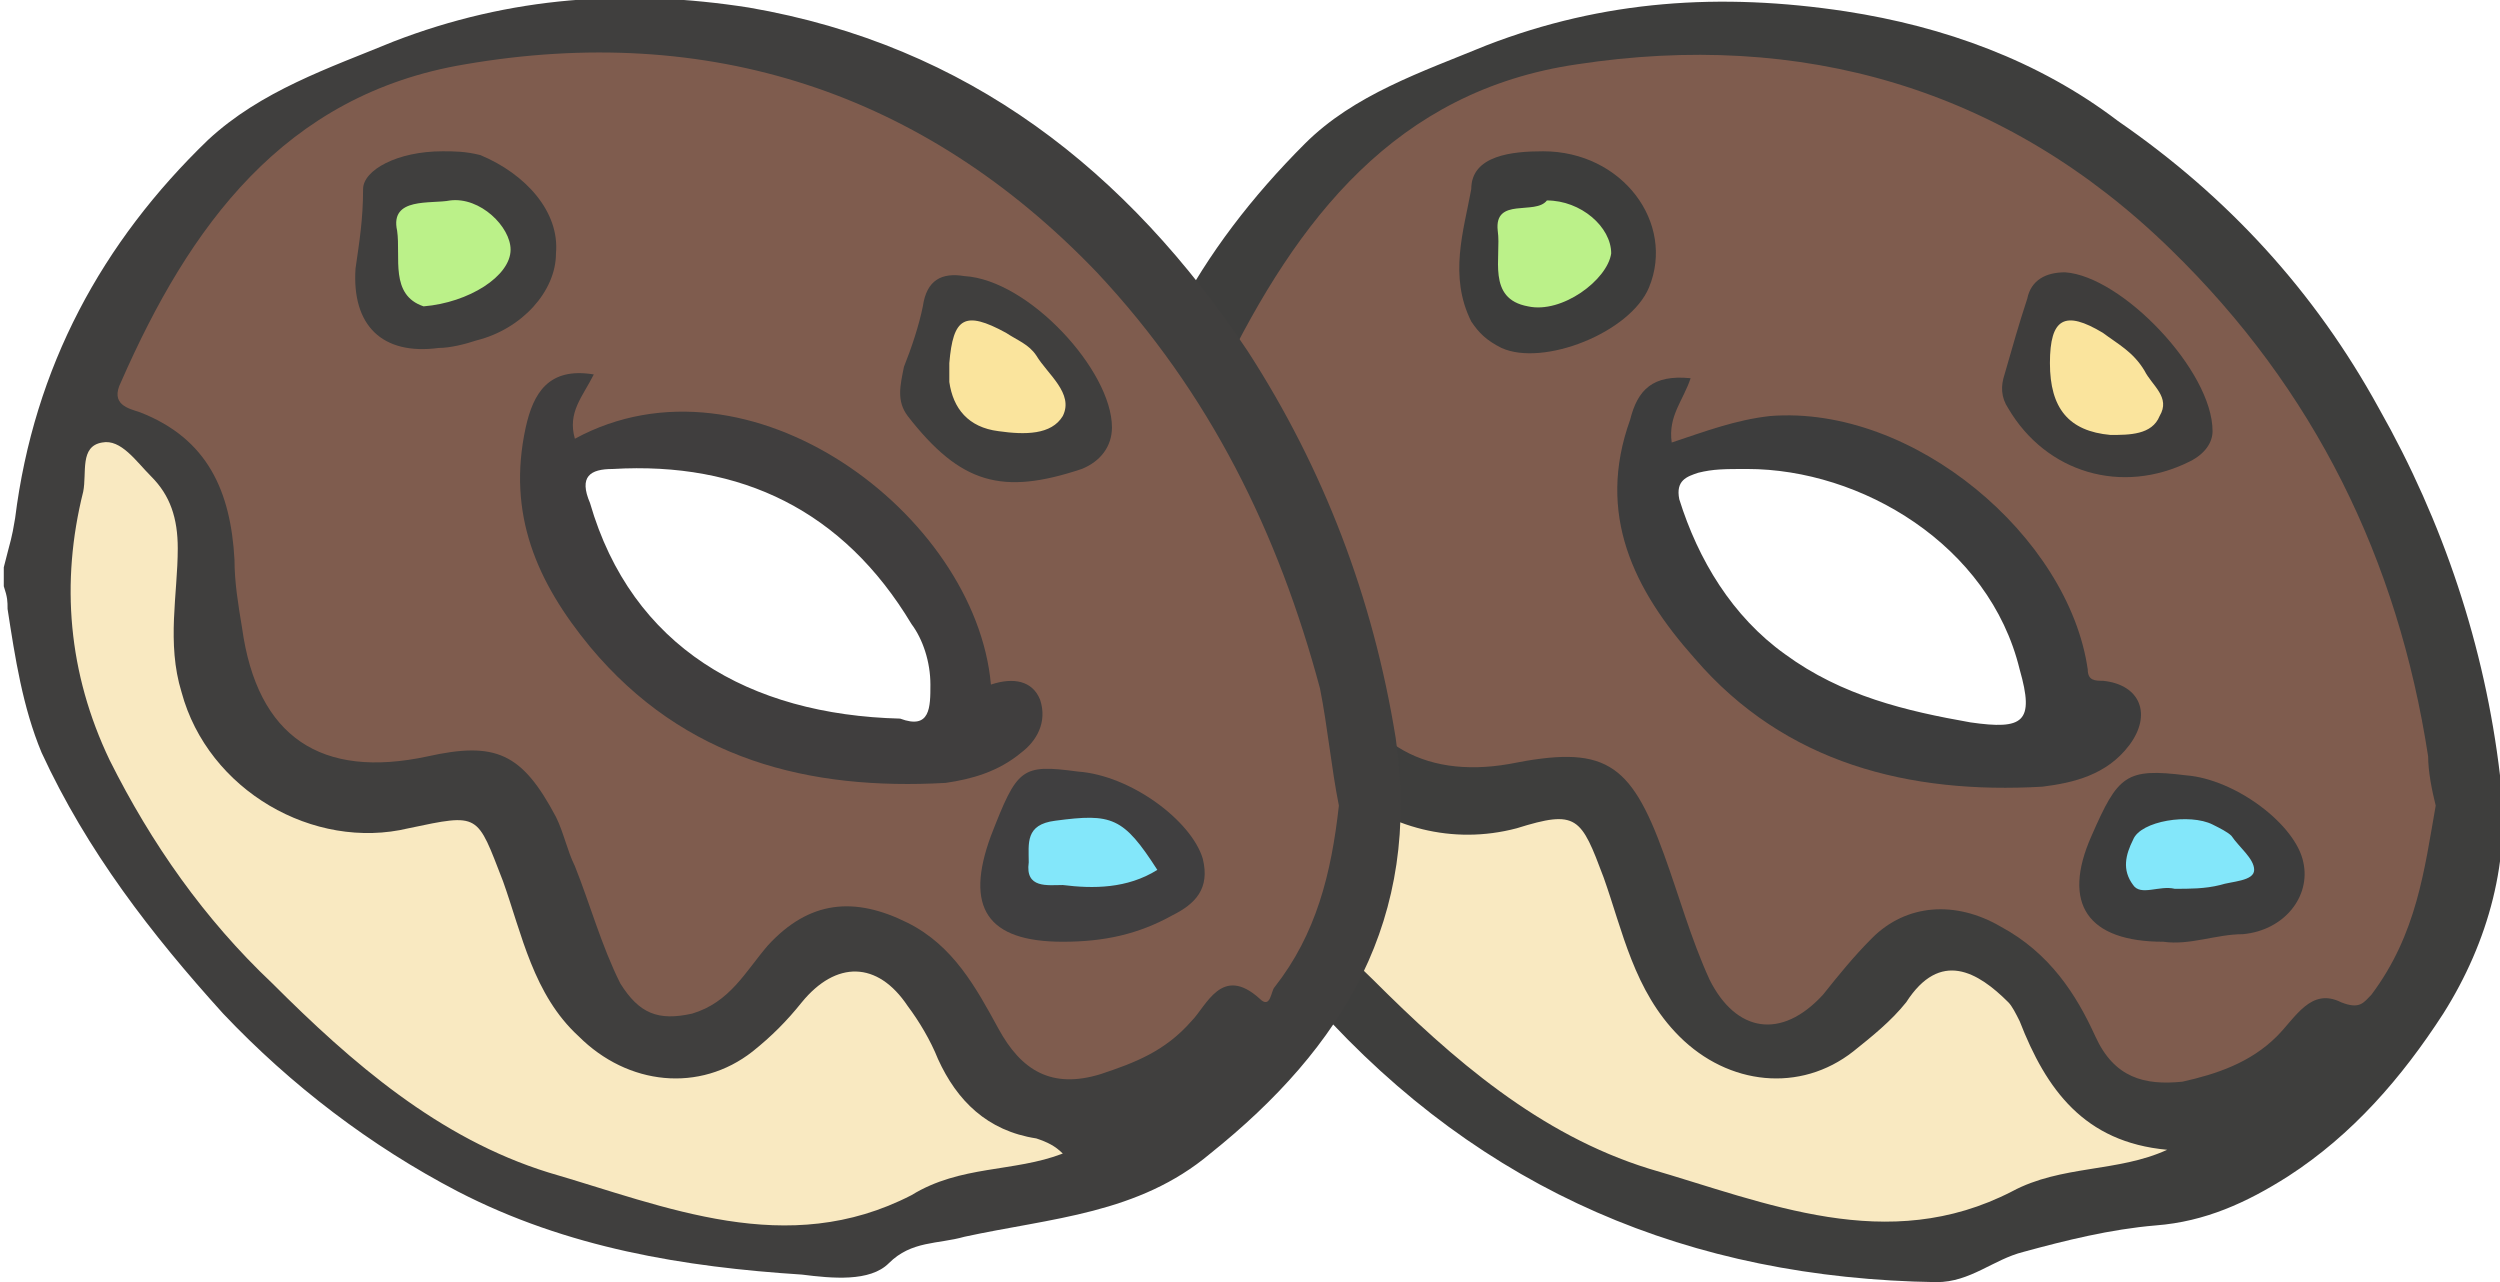
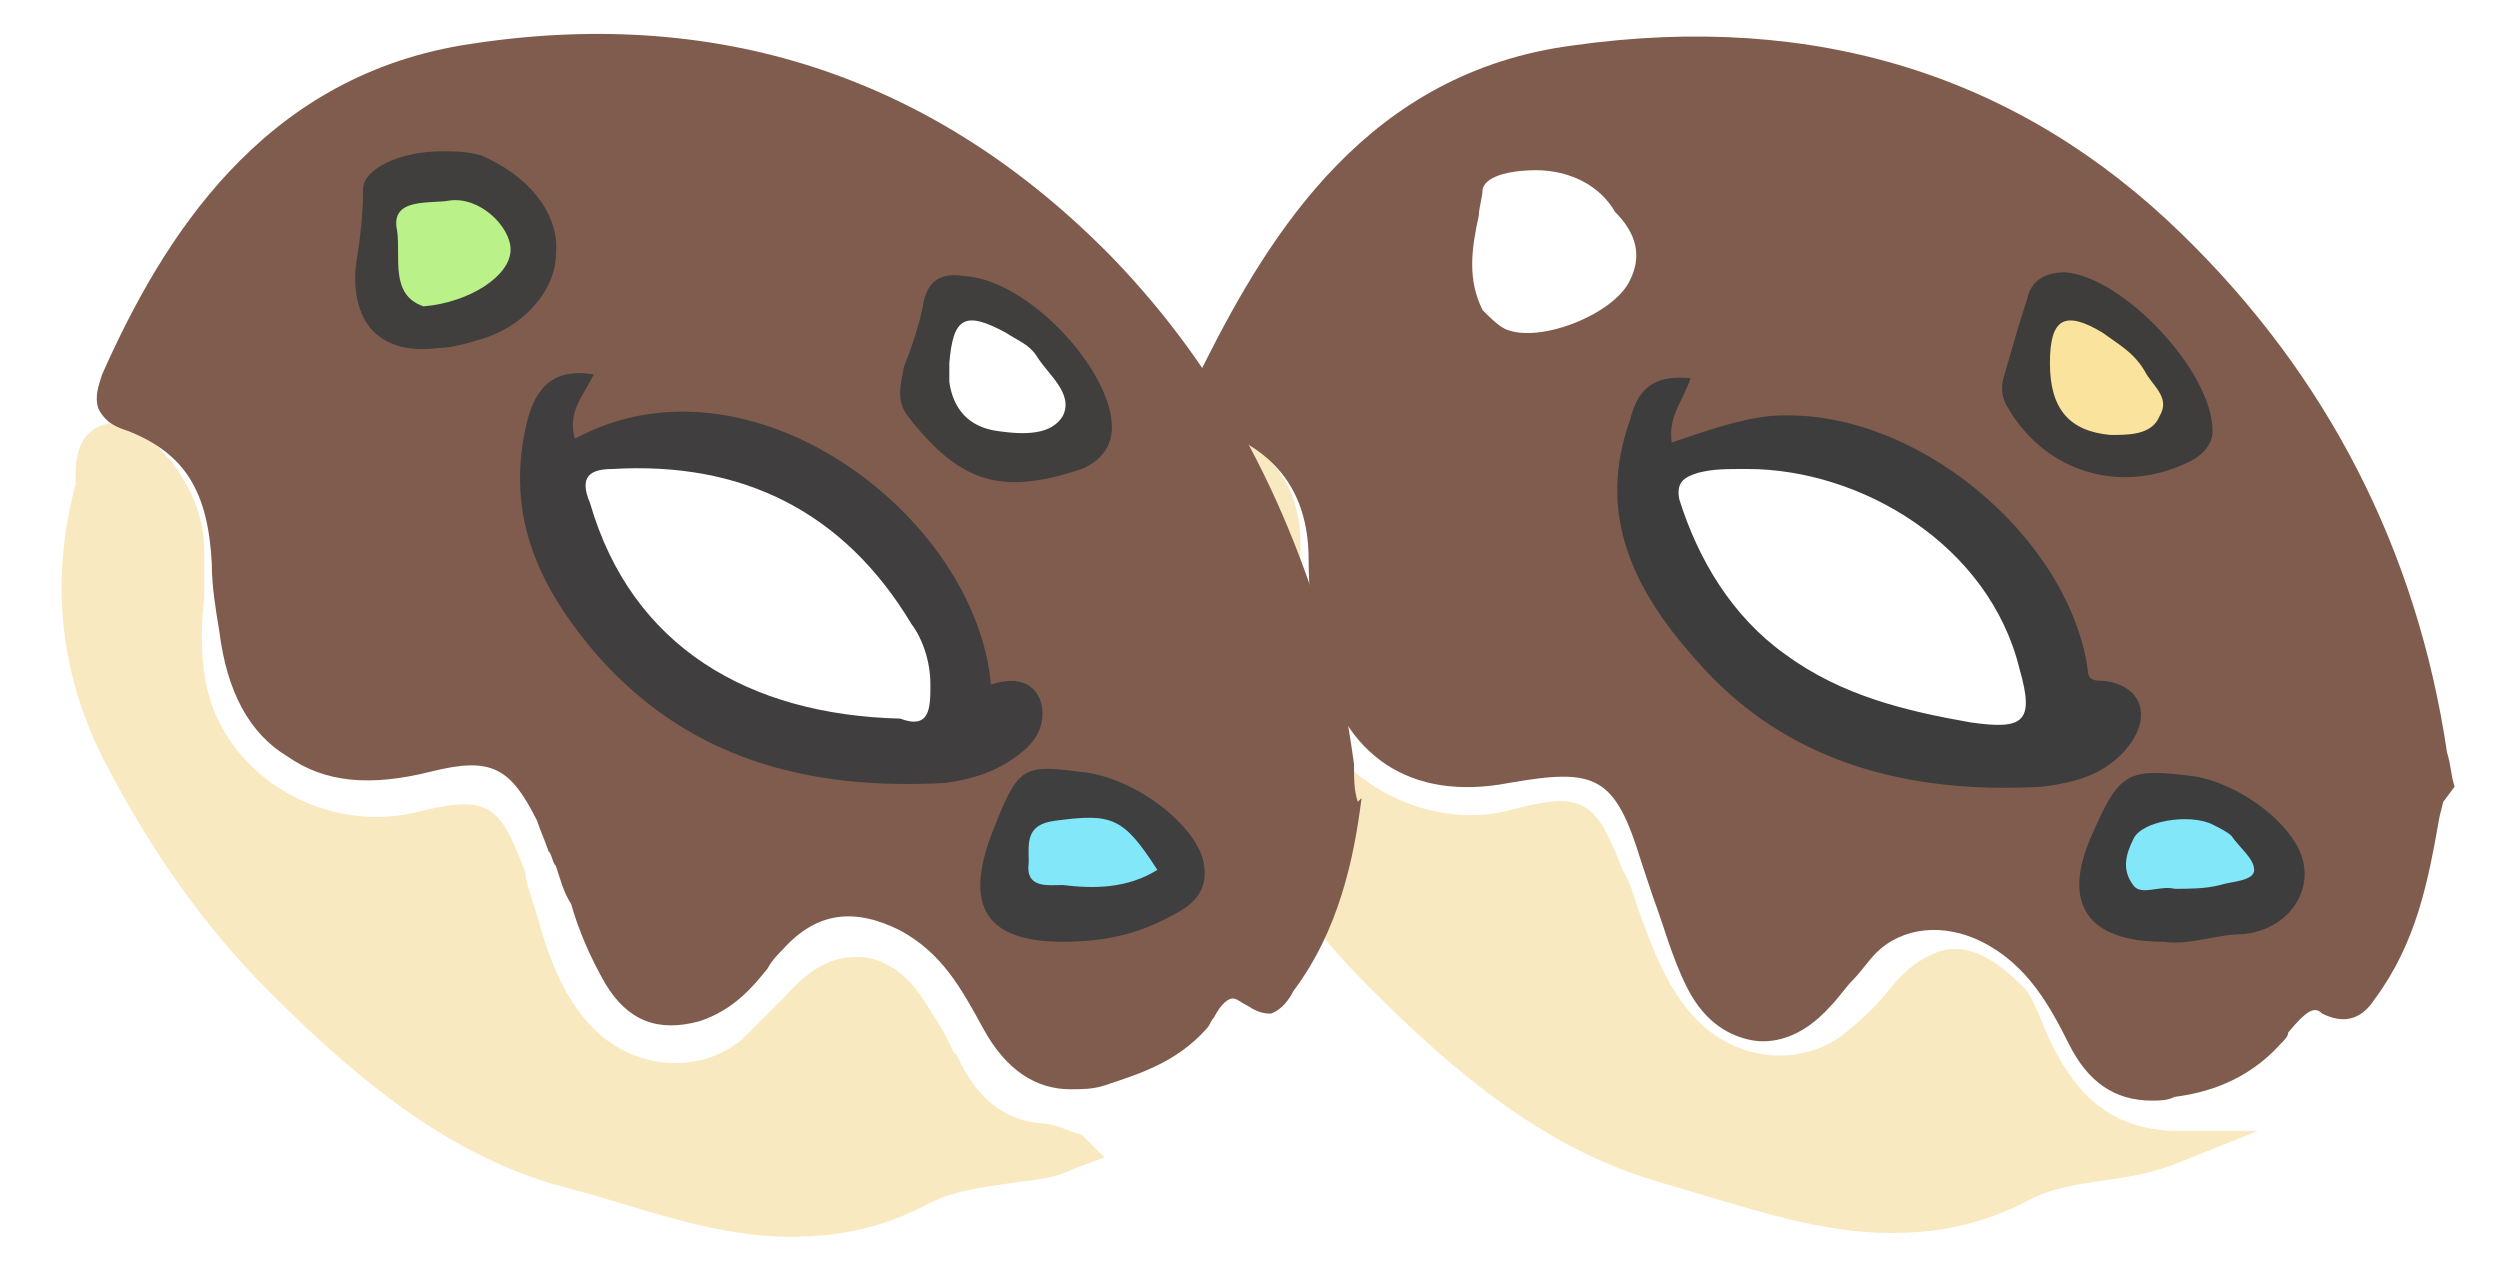
<svg xmlns="http://www.w3.org/2000/svg" version="1.1" id="レイヤー_1" x="0px" y="0px" viewBox="0 0 66.1 33.9" style="enable-background:new 0 0 66.1 33.9;" xml:space="preserve">
  <style type="text/css">
	.st0{fill:#BBF189;}
	.st1{fill:#83E7FA;}
	.st2{fill:#F9E9C1;}
	.st3{fill:#FAE49D;}
	.st4{fill:#7F5C4E;}
	.st5{fill:#3E3E3D;}
	.st6{fill:#3D3D3D;}
	.st7{fill:#3D3D3C;}
	.st8{fill:#3E3D3C;}
	.st9{fill:#403F3E;}
	.st10{fill:#403E3E;}
	.st11{fill:#403F40;}
</style>
  <g>
    <g>
-       <path class="st0" d="M42.6,5.5c-0.4-0.5-1.1-0.7-1.7-0.7h-0.2L40.5,5c0,0-0.2,0-0.3,0c-0.3,0-0.7,0.1-1,0.4    C39.1,5.5,39,5.8,39,6.1c0,0.1,0,0.3,0,0.4c0,0.6-0.1,1.8,1.2,2c0.1,0,0.2,0,0.3,0c0.5,0,1.1-0.2,1.6-0.6C42.7,7.6,43,7.1,43,6.6    C43,6.2,42.9,5.8,42.6,5.5z" />
      <path class="st0" d="M13.3,5.2c-0.5-0.4-1-0.5-1.5-0.4c-0.1,0-0.2,0-0.3,0c-0.4,0-0.9,0.1-1.2,0.4s-0.4,0.6-0.3,1    c0,0.1,0,0.3,0,0.5c0,0.6,0,1.6,1.1,1.9h0.1h0.1c1.4-0.1,2.7-1,2.7-2C14,6.1,13.7,5.6,13.3,5.2z" />
    </g>
    <g>
      <path class="st1" d="M59.5,21.9l-0.1-0.2c-0.2-0.2-0.5-0.4-0.7-0.5c-0.7-0.3-2.4-0.2-2.8,0.6c-0.3,0.6-0.3,1.2,0,1.7    c0.3,0.4,0.7,0.5,1,0.5c0.1,0,0.2,0,0.3,0s0.2,0,0.3,0h0.1h0.1c0.1,0,0.2,0,0.4,0c0.3,0,0.6,0,0.9-0.1c0.1,0,0.2,0,0.2,0    c0.3-0.1,1-0.2,1-0.8C60.1,22.5,59.8,22.2,59.5,21.9z" />
      <path class="st1" d="M27.8,21.2c-1.1,0.2-1.1,0.9-1.1,1.4v0.2c0,0.4,0.1,0.7,0.2,0.9c0.3,0.3,0.7,0.3,1,0.3H28c0.1,0,0.2,0,0.4,0    c0.8,0,1.6-0.1,2.4-0.5l0.4-0.3L31,22.7C30,21.1,29.5,20.9,27.8,21.2z" />
    </g>
    <g>
      <path class="st2" d="M57.4,29.9c-1.9-0.1-2.8-1.3-3.5-3.1c-0.1-0.2-0.2-0.5-0.4-0.7c-0.5-0.5-1.2-1.1-2-1c-0.5,0.1-1,0.4-1.5,1    c-0.3,0.4-0.7,0.8-1.2,1.2c-1.1,0.9-2.8,0.8-3.9-0.3c-0.8-0.8-1.2-1.9-1.6-3c-0.1-0.3-0.2-0.7-0.4-1c-0.7-1.8-1-2.1-2.9-1.6    c-1.4,0.4-3,0-4.2-1s-1.8-2.5-1.6-4.1l0.1-0.5c0.1-1.2,0.3-2.5-0.7-3.6L33.5,12c-0.4-0.5-0.9-1-1.6-1c-0.8,0.1-0.8,0.9-0.8,1.3    c0,0.1,0,0.3,0,0.4c-0.7,2.6-0.4,5.1,0.8,7.4s2.6,4.3,4.3,6c2.1,2.1,4.5,4.2,7.5,5.1c0.3,0.1,0.7,0.2,1,0.3    c1.7,0.5,3.5,1.1,5.3,1.1c1.2,0,2.4-0.2,3.7-0.9c0.6-0.3,1.3-0.4,2-0.5s1.3-0.2,2-0.5l2-0.8H57.4z" />
      <path class="st2" d="M27.5,29.7c-1-0.1-1.7-0.7-2.2-1.8l-0.1-0.1c-0.2-0.5-0.5-0.9-0.8-1.4c-0.6-0.9-1.3-1.1-1.7-1.1    c-0.5,0-1.1,0.1-1.9,1c-0.4,0.4-0.8,0.8-1.2,1.2c-1.1,0.9-2.8,0.8-3.9-0.3c-0.8-0.8-1.2-1.9-1.5-3c-0.1-0.3-0.2-0.6-0.3-1v-0.1    c-0.7-1.9-1-2.1-3-1.6c-2.3,0.5-4.8-0.9-5.4-3.2c-0.2-0.8-0.2-1.7-0.1-2.5c0-0.4,0-0.8,0-1.2c0-0.9-0.3-1.6-0.8-2.3    c-0.4-0.5-1-1.2-1.7-1.1C2.1,11.3,2,12.1,2,12.5c0,0.1,0,0.3,0,0.3c-0.7,2.6-0.4,5.1,0.8,7.4s2.6,4.3,4.3,6    c2.1,2.1,4.5,4.2,7.5,5.1c0.4,0.1,0.7,0.2,1.1,0.3c1.7,0.5,3.4,1.1,5.2,1.1c1.2,0,2.4-0.2,3.7-0.9c0.6-0.3,1.3-0.4,2-0.5    c0.6-0.1,1.2-0.1,1.8-0.4l0.8-0.3L28.6,30C28.2,29.9,27.9,29.7,27.5,29.7z" />
    </g>
    <g>
      <path class="st3" d="M57.3,9.7c-0.1-0.1-0.1-0.1-0.2-0.2c-0.3-0.6-0.8-0.9-1.3-1.2s-1.1-0.5-1.6-0.2S53.6,9,53.6,9.6l0,0    c0,1.4,0.7,2.3,2.1,2.4c0.1,0,0.2,0,0.3,0c0.4,0,1.1-0.1,1.5-0.7C58,10.6,57.6,10,57.3,9.7z" />
-       <path class="st3" d="M27.8,9.1c-0.2-0.3-0.6-0.5-1-0.7c-0.5-0.3-1.1-0.5-1.6-0.3c-0.5,0.3-0.6,0.9-0.6,1.5v0.2c0,0.1,0,0.3,0,0.5    c0.3,1.2,1.1,1.6,1.7,1.7c0.2,0,0.4,0.1,0.8,0.1c0.5,0,1.2-0.1,1.5-0.7C29,10.6,28.4,10,28,9.5C28,9.3,27.9,9.2,27.8,9.1z" />
    </g>
    <path class="st4" d="M64.9,20.8c-0.1-0.3-0.1-0.6-0.2-0.9c-0.8-5.4-3.2-10-7-13.7C53.4,2,48,0.3,41.6,1.2c-5.4,0.7-8,4.9-9.8,8.5   c-0.2,0.4-0.2,0.7-0.1,1.1c0.1,0.3,0.4,0.6,0.8,0.7c1.4,0.6,2.1,1.7,2.1,3.3c0,0.9,0.1,1.7,0.3,2.6c0.6,2.6,2.4,3.8,5,3.3   c2.3-0.4,2.8-0.2,3.5,2.1c0.1,0.3,0.2,0.6,0.3,0.9c0.3,0.8,0.5,1.6,0.9,2.4c0.5,1,1.2,1.3,1.7,1.4s1.3,0,2.1-0.9   c0.2-0.2,0.4-0.5,0.6-0.7c0.2-0.2,0.4-0.5,0.6-0.7c0.7-0.7,1.8-0.8,2.8-0.3c1.2,0.6,1.8,1.7,2.3,2.7s1.2,1.5,2.2,1.5   c0.2,0,0.4,0,0.6-0.1c0.8-0.1,1.9-0.4,2.8-1.4c0.1-0.1,0.2-0.2,0.2-0.3c0.5-0.6,0.7-0.7,0.9-0.5c0.8,0.4,1.2-0.1,1.4-0.4   c1.1-1.5,1.4-3.1,1.7-4.8l0.1-0.4L64.9,20.8z M43.7,11.7l0.1,0.6l0.9-0.3c0.7-0.3,1.4-0.5,2.1-0.6c3.4-0.3,7.4,2.9,7.9,6.3   c0.1,0.7,0.6,0.7,0.9,0.8c0.3,0,0.5,0.1,0.5,0.2c0.1,0.2,0,0.4-0.2,0.7c-0.4,0.5-1,0.8-2,0.9c-3.8,0.3-6.7-0.8-8.8-3.2   c-1.8-2.1-2.3-3.9-1.6-5.8c0.1-0.2,0.2-0.4,0.3-0.5C43.7,11,43.7,11.3,43.7,11.7z M57.6,11.9c-1.5,0.8-3.3,0.3-4.1-1.2   c-0.1-0.1-0.1-0.3,0-0.5c0.1-0.4,0.2-0.7,0.3-1.1c0.1-0.3,0.2-0.6,0.3-1c0.1-0.2,0.1-0.3,0.4-0.3l0,0c1.2,0,3.4,2.2,3.4,3.6   C58,11.6,57.8,11.7,57.6,11.9z M55.8,22.2c0.5-1.1,0.6-1.4,1.2-1.4c0.2,0,0.4,0,0.7,0c1.1,0.1,2.5,1.2,2.7,1.9   c0.1,0.2,0,0.5-0.1,0.7c-0.2,0.3-0.6,0.5-1.1,0.6c-0.2,0-0.4,0.1-0.6,0.1c-0.5,0.1-0.9,0.2-1.3,0.1h-0.1c-0.6,0-1.3-0.1-1.6-0.5   C55.4,23.4,55.6,22.7,55.8,22.2z M43.1,7.4c-0.4,0.9-2.4,1.7-3.3,1.3c-0.2-0.1-0.4-0.3-0.6-0.5c-0.4-0.8-0.3-1.6-0.1-2.5   c0-0.2,0.1-0.5,0.1-0.7c0.1-0.4,0.9-0.5,1.4-0.5l0,0l0,0l0,0c0.9,0,1.7,0.4,2.1,1.1C43.3,6.2,43.4,6.8,43.1,7.4z" />
-     <path class="st5" d="M29,15.5c0.4-0.5,0.3-1.1,0.4-1.7c0.5-4,2.3-7.2,5.1-10c1.3-1.3,3.1-1.9,4.8-2.6c3.1-1.2,6.2-1.4,9.5-0.9   c2.6,0.4,5.1,1.3,7.2,2.9c2.9,2,5.2,4.5,6.9,7.6c1.7,3,2.8,6.3,3.2,9.7c0.3,2.2-0.3,4.4-1.5,6.3c-1.1,1.7-2.4,3.2-4.1,4.3   c-1.1,0.7-2.2,1.2-3.5,1.3c-1.2,0.1-2.4,0.4-3.5,0.7c-0.8,0.2-1.4,0.8-2.3,0.8c-6.5-0.1-12-2.4-16.4-7.3c-1.7-1.9-3.2-4-4.3-6.4   c-0.6-1.3-0.8-2.6-1-3.9c0-0.2,0.1-0.5-0.2-0.6C29,15.6,29,15.5,29,15.5z M64.4,21.3c-0.1-0.4-0.2-0.9-0.2-1.3   c-0.8-5.2-3-9.7-6.8-13.4C53,2.3,47.6,0.8,41.7,1.7c-4.8,0.7-7.4,4.1-9.4,8.2c-0.3,0.5-0.1,0.9,0.4,1.1c1.7,0.7,2.4,2.1,2.4,3.8   c0,0.9,0.1,1.7,0.3,2.5c0.5,2.3,2.2,3.3,4.5,2.9c2.5-0.5,3.2-0.1,4.1,2.4c0.4,1.1,0.7,2.2,1.2,3.3c0.7,1.4,1.9,1.6,3,0.4   c0.4-0.5,0.8-1,1.3-1.5c0.9-0.9,2.2-1,3.4-0.3c1.3,0.7,2,1.8,2.5,2.9s1.3,1.3,2.3,1.2c0.9-0.2,1.8-0.5,2.5-1.2   c0.5-0.5,0.9-1.3,1.7-0.9c0.5,0.2,0.6,0,0.8-0.2C63.9,24.7,64.1,23,64.4,21.3z M57.3,30.4c-2.2-0.2-3.2-1.6-3.9-3.4   c-0.1-0.2-0.2-0.4-0.3-0.5c-0.8-0.8-1.8-1.4-2.7,0C50,27,49.5,27.4,49,27.8c-1.4,1.1-3.3,0.9-4.6-0.4c-1.2-1.2-1.5-2.8-2-4.2   c-0.6-1.6-0.7-1.8-2.3-1.3c-3.4,0.9-6.8-1.9-6.4-5.6c0.1-1.2,0.4-2.6-0.6-3.7c-0.4-0.4-0.8-1-1.4-1c-0.5,0.1-0.3,0.8-0.4,1.3   c-0.6,2.4-0.4,4.8,0.7,7.1c1.1,2.2,2.5,4.2,4.3,5.9c2.1,2.1,4.4,4.1,7.3,5c3.1,0.9,6.3,2.3,9.6,0.6C54.5,30.8,56,31,57.3,30.4z" />
    <path class="st6" d="M44.7,10c-0.2,0.6-0.6,1-0.5,1.7c0.9-0.3,1.7-0.6,2.6-0.7c3.8-0.3,7.9,3.2,8.4,6.7c0,0.3,0.2,0.3,0.4,0.3   c1,0.1,1.3,0.9,0.7,1.7c-0.6,0.8-1.5,1-2.3,1.1c-3.5,0.2-6.8-0.6-9.2-3.4c-1.6-1.8-2.6-3.8-1.7-6.3C43.3,10.3,43.7,9.9,44.7,10z    M46.2,12.4c-0.6,0-0.9,0-1.3,0.1c-0.3,0.1-0.6,0.2-0.5,0.7c0.5,1.6,1.4,3.1,2.8,4.1c1.5,1.1,3.2,1.5,4.9,1.8   c1.4,0.2,1.7,0,1.3-1.4C52.6,14.4,49.2,12.4,46.2,12.4z" />
    <path class="st6" d="M57.2,24.9c-2,0-2.7-1-1.9-2.8c0.7-1.6,0.9-1.8,2.5-1.6c1.3,0.1,2.9,1.3,3.1,2.3c0.2,0.9-0.5,1.8-1.6,1.9   C58.6,24.7,57.9,25,57.2,24.9z M57.5,23.5c0.4,0,0.8,0,1.2-0.1c0.3-0.1,0.9-0.1,0.9-0.4s-0.4-0.6-0.6-0.9c-0.1-0.1-0.3-0.2-0.5-0.3   c-0.6-0.3-1.9-0.1-2.1,0.4c-0.2,0.4-0.3,0.8,0,1.2C56.6,23.7,57.1,23.4,57.5,23.5z" />
-     <path class="st7" d="M40.8,4c2.1,0,3.5,1.9,2.8,3.6c-0.5,1.2-2.8,2.1-3.9,1.6c-0.4-0.2-0.6-0.4-0.8-0.7c-0.6-1.2-0.2-2.4,0-3.5   C38.9,4.1,40,4,40.8,4z M40.9,5.3c-0.3,0.4-1.4-0.1-1.3,0.8c0.1,0.7-0.3,1.8,0.8,2c0.9,0.2,2.1-0.7,2.2-1.4   C42.6,6,41.8,5.3,40.9,5.3z" />
    <path class="st8" d="M58.5,11.4c0,0.3-0.2,0.6-0.6,0.8c-1.8,0.9-3.8,0.3-4.8-1.4c-0.2-0.3-0.2-0.6-0.1-0.9c0.2-0.7,0.4-1.4,0.6-2   c0.1-0.5,0.5-0.7,1-0.7C56.1,7.3,58.5,9.8,58.5,11.4z M54.2,9.6c0,1.2,0.5,1.8,1.6,1.9c0.5,0,1.1,0,1.3-0.5   c0.3-0.5-0.2-0.8-0.4-1.2c-0.3-0.5-0.7-0.7-1.1-1C54.6,8.2,54.2,8.4,54.2,9.6z" />
    <path class="st4" d="M35.9,21.2c-0.1-0.3-0.1-0.6-0.1-1c-0.1-0.7-0.2-1.4-0.4-2.2c-1.2-4.6-3.1-8.2-6-11.2   C24.7,2,18.9,0.1,12.2,1.2C6.9,2.1,4.3,6.3,2.7,9.9c-0.1,0.3-0.2,0.6-0.1,0.9c0.2,0.4,0.5,0.5,0.8,0.6C4.9,12,5.5,13,5.6,14.9   c0,0.6,0.1,1.2,0.2,1.8C6,18.3,6.6,19.4,7.6,20c1,0.7,2.2,0.8,3.8,0.4s2.1-0.1,2.8,1.3c0.1,0.3,0.2,0.5,0.3,0.8   c0.1,0.1,0.1,0.3,0.2,0.4c0.1,0.3,0.2,0.7,0.4,1c0.2,0.7,0.5,1.4,0.9,2.1c0.6,1,1.4,1.3,2.5,1c0.9-0.3,1.4-0.9,1.8-1.4   c0.1-0.2,0.3-0.4,0.4-0.5c0.9-1,1.9-1.1,3.1-0.5c1.1,0.6,1.6,1.5,2.2,2.6s1.4,1.6,2.3,1.6c0.3,0,0.6,0,0.9-0.1   c0.9-0.3,1.9-0.6,2.7-1.5c0.1-0.1,0.1-0.2,0.2-0.3c0.1-0.2,0.3-0.5,0.5-0.5c0.1,0,0.2,0.1,0.4,0.2c0.3,0.2,0.5,0.2,0.6,0.2   c0.3-0.1,0.5-0.4,0.6-0.6c1.2-1.6,1.6-3.5,1.8-5.1L35.9,21.2L35.9,21.2z M14.4,11.5c0.1-0.4,0.2-0.6,0.3-0.8   c-0.1,0.3-0.2,0.7,0,1.1l0.2,0.5l0.5-0.3c2.4-1.3,4.7-0.5,5.9,0.2c2.4,1.3,4.1,3.6,4.4,5.9l0.1,0.7l0.6-0.2   c0.2-0.1,0.4-0.1,0.5-0.1c0,0,0.1,0,0.2,0.2c0,0.1,0.2,0.4-0.4,0.9s-1.3,0.6-1.7,0.7c-4,0.2-6.9-0.9-9-3.4   C14.5,15,14,13.3,14.4,11.5z M28.9,11.3c0,0.2,0,0.4-0.4,0.6c-1.9,0.6-2.8,0.4-4-1.2c-0.1-0.2-0.1-0.4,0-0.8   c0.1-0.2,0.1-0.4,0.2-0.5C24.8,9,24.9,8.6,25,8.2c0-0.3,0.1-0.4,0.4-0.4c0.1,0,0.1,0,0.2,0C26.9,7.9,28.9,10,28.9,11.3L28.9,11.3z    M26.7,22.3c0.6-1.5,0.6-1.5,1.8-1.4c1.2,0.1,2.7,1.2,2.9,2c0.1,0.3,0.1,0.7-0.5,1c-0.9,0.4-1.8,0.6-2.7,0.6   c-0.6,0-1.3-0.1-1.5-0.5C26.3,23.5,26.5,22.8,26.7,22.3z M14.2,6.8c0,0.8-0.8,1.6-1.7,1.9c-0.3,0.1-0.6,0.2-0.9,0.2   c-0.4,0-1,0-1.3-0.3C10,8.2,9.9,7.7,10,7.3c0-0.2,0-0.4,0.1-0.7c0.1-0.5,0.1-0.9,0.1-1.4c0-0.1,0-0.1,0.1-0.2   c0.2-0.2,0.7-0.4,1.5-0.4c0.1,0,0.2,0,0.3,0c0.2,0,0.4,0,0.5,0.1C13.6,5,14.3,5.9,14.2,6.8z" />
-     <path class="st9" d="M0.1,15c0.2-0.8,0.2-0.7,0.3-1.3c0.5-4,2.3-7.3,5.1-10c1.4-1.3,3.2-1.9,4.9-2.6c3.1-1.2,6.2-1.4,9.4-0.9   c5.8,1,10,4.3,13.2,9.1c2,3.1,3.3,6.5,3.9,10.2c0.7,4.8-1.4,8.2-4.9,11c-1.9,1.6-4.2,1.7-6.5,2.2c-0.7,0.2-1.4,0.1-2,0.7   c-0.5,0.5-1.5,0.4-2.3,0.3c-3.1-0.2-6.2-0.7-9.1-2.2c-2.3-1.2-4.4-2.8-6.2-4.7c-1.9-2.1-3.6-4.3-4.8-6.9c-0.5-1.2-0.7-2.5-0.9-3.8   c0-0.2,0-0.3-0.1-0.6C0.1,15.6,0.1,15.1,0.1,15z M35.4,21.3c-0.2-1-0.3-2.1-0.5-3.1c-1.1-4.1-2.9-7.8-5.9-11   c-4.6-4.8-10.3-6.6-16.7-5.5C7.5,2.5,5,6,3.2,10.1c-0.3,0.6,0.2,0.7,0.5,0.8c1.8,0.7,2.4,2.1,2.5,3.9c0,0.6,0.1,1.2,0.2,1.8   c0.4,2.9,2.1,4,4.9,3.4c1.8-0.4,2.5-0.1,3.4,1.6c0.2,0.4,0.3,0.9,0.5,1.3c0.4,1,0.7,2.1,1.2,3.1c0.5,0.8,1,1,1.9,0.8   c1-0.3,1.4-1.1,2-1.8c1.1-1.2,2.3-1.3,3.7-0.6c1.2,0.6,1.8,1.7,2.4,2.8c0.6,1.1,1.4,1.6,2.7,1.2c0.9-0.3,1.7-0.6,2.4-1.4   c0.4-0.4,0.8-1.5,1.8-0.6c0.3,0.3,0.3-0.2,0.4-0.3C34.8,24.7,35.2,23.1,35.4,21.3z M28.1,30.5c-0.2-0.2-0.4-0.3-0.7-0.4   c-1.3-0.2-2.1-1-2.6-2.1c-0.2-0.5-0.5-1-0.8-1.4c-0.8-1.2-1.9-1.2-2.8-0.1c-0.4,0.5-0.8,0.9-1.3,1.3c-1.4,1.1-3.3,0.9-4.6-0.4   c-1.2-1.1-1.5-2.7-2-4.1c-0.7-1.8-0.6-1.8-2.5-1.4c-2.5,0.6-5.3-1-6-3.6c-0.4-1.3-0.1-2.6-0.1-3.8c0-0.8-0.2-1.4-0.7-1.9   c-0.4-0.4-0.8-1-1.3-0.9c-0.6,0.1-0.4,0.8-0.5,1.3c-0.6,2.4-0.4,4.8,0.7,7.1C4,22.3,5.4,24.3,7.2,26c2.1,2.1,4.4,4.1,7.3,5   c3.1,0.9,6.3,2.3,9.6,0.6C25.4,30.8,26.8,31,28.1,30.5z" />
    <path class="st10" d="M26.2,18.1c0.6-0.2,1.1-0.1,1.3,0.4c0.2,0.6-0.1,1.1-0.5,1.4c-0.6,0.5-1.3,0.7-2,0.8   c-3.6,0.2-6.9-0.6-9.4-3.6c-1.4-1.7-2.2-3.5-1.7-5.8c0.2-0.9,0.6-1.6,1.8-1.4c-0.3,0.6-0.7,1-0.5,1.7C19.8,9.1,25.8,13.6,26.2,18.1   z M23.8,19c0.8,0.3,0.8-0.3,0.8-0.9s-0.2-1.2-0.5-1.6c-1.8-3-4.5-4.3-7.9-4.1c-0.6,0-0.9,0.2-0.6,0.9C16.7,17.1,19.8,18.9,23.8,19z   " />
    <path class="st9" d="M11.7,4c0.3,0,0.6,0,1,0.1c1.2,0.5,2.1,1.5,2,2.6c0,1-0.9,2-2.1,2.3c-0.3,0.1-0.7,0.2-1,0.2   c-1.5,0.2-2.3-0.6-2.2-2.1C9.5,6.4,9.6,5.8,9.6,5C9.6,4.5,10.5,4,11.7,4z M11.2,8.1c1.2-0.1,2.3-0.8,2.3-1.5c0-0.6-0.8-1.4-1.6-1.3   c-0.5,0.1-1.6-0.1-1.4,0.8C10.6,6.8,10.3,7.8,11.2,8.1z" />
    <path class="st11" d="M28.1,24.9c-2,0-2.6-0.9-1.9-2.8c0.7-1.8,0.8-1.9,2.3-1.7c1.4,0.1,3,1.3,3.3,2.3c0.2,0.8-0.2,1.2-0.8,1.5   C30.1,24.7,29.2,24.9,28.1,24.9z M30.6,23c-0.9-1.4-1.2-1.5-2.7-1.3c-0.8,0.1-0.7,0.6-0.7,1.1c-0.1,0.7,0.5,0.6,0.9,0.6   C28.9,23.5,29.8,23.5,30.6,23z" />
    <path class="st9" d="M29.4,11.3c0,0.5-0.3,0.9-0.8,1.1c-2.1,0.7-3.2,0.4-4.6-1.4c-0.3-0.4-0.2-0.8-0.1-1.3c0.2-0.5,0.4-1.1,0.5-1.6   c0.1-0.7,0.5-0.9,1.1-0.8C27.2,7.4,29.4,9.8,29.4,11.3z M25.1,9.6c0,0.2,0,0.3,0,0.5c0.1,0.7,0.5,1.2,1.3,1.3   c0.7,0.1,1.4,0.1,1.7-0.4c0.3-0.6-0.4-1.1-0.7-1.6c-0.2-0.3-0.5-0.4-0.8-0.6C25.5,8.2,25.2,8.4,25.1,9.6z" />
  </g>
</svg>